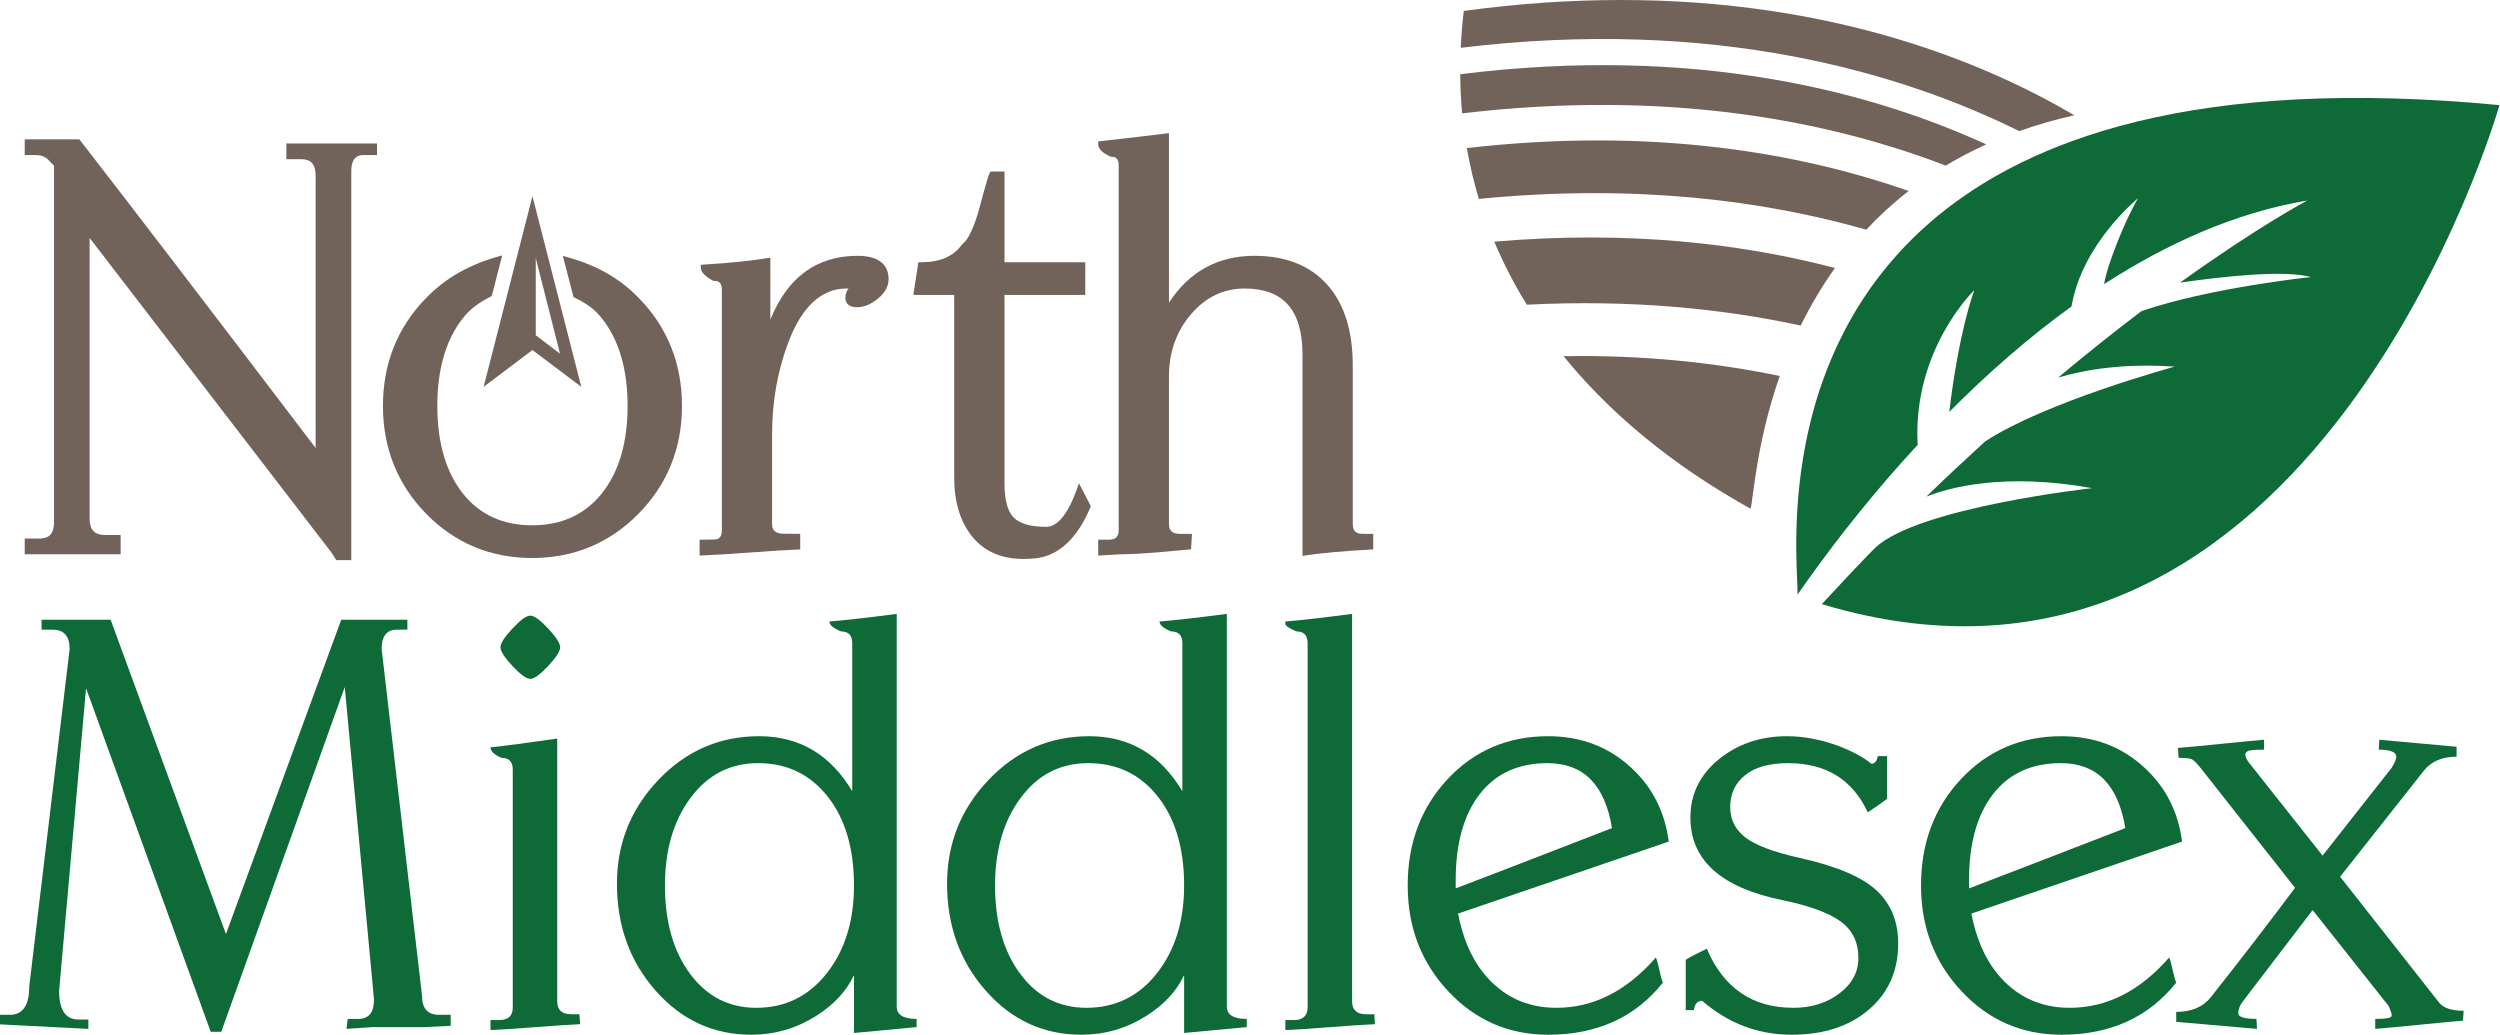
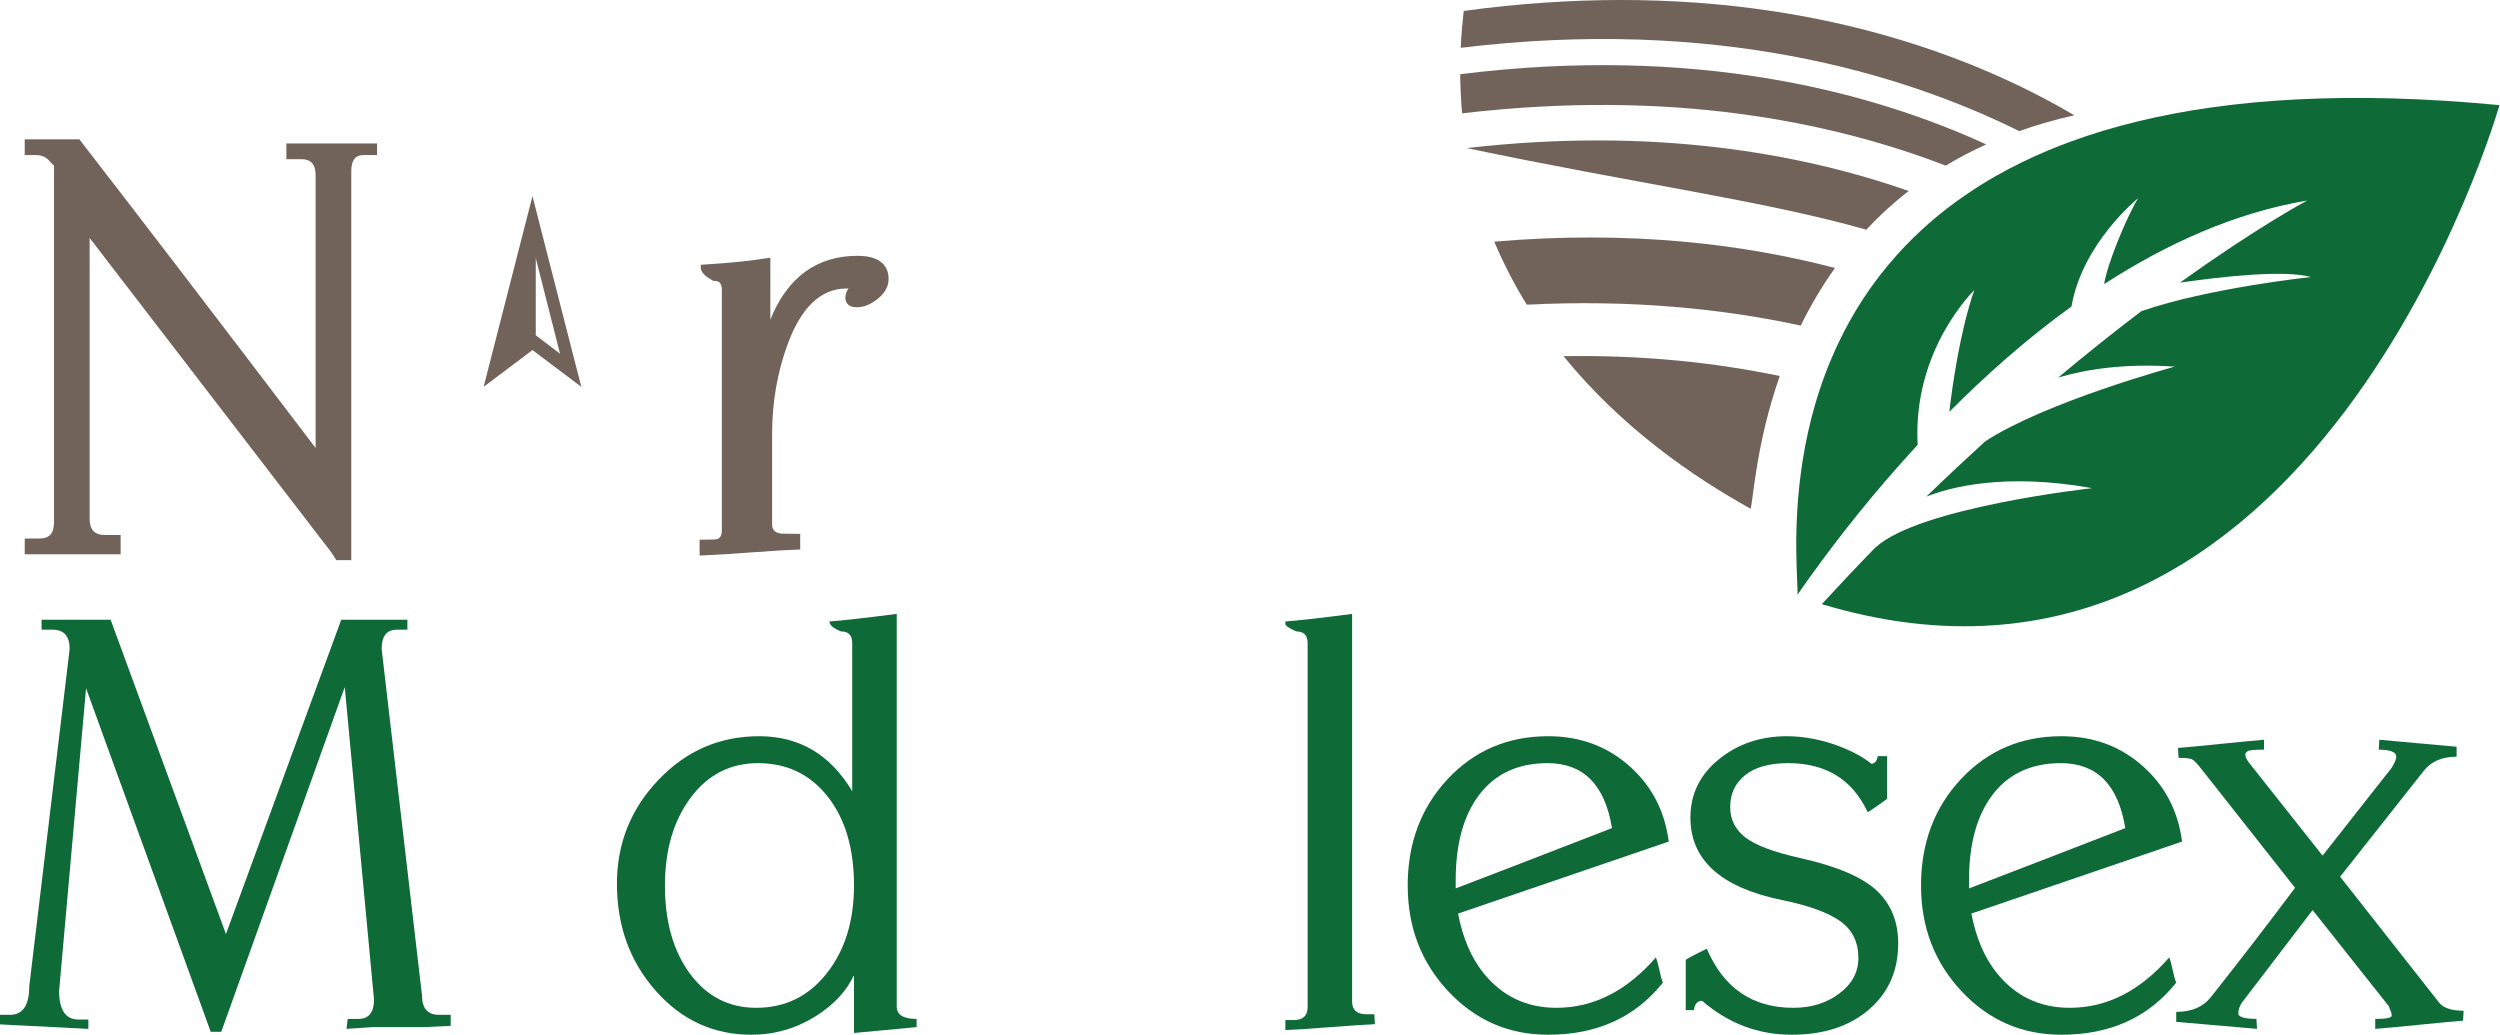
<svg xmlns="http://www.w3.org/2000/svg" width="100%" height="100%" viewBox="0 0 2173 900" version="1.1" xml:space="preserve" style="fill-rule:evenodd;clip-rule:evenodd;stroke-linejoin:round;stroke-miterlimit:2;">
  <g transform="matrix(1,0,0,1,0,-0.687)">
    <g transform="matrix(4.167,0,0,4.167,0,0)">
      <path d="M304.59,15.643C304.612,18.425 304.739,21.152 304.987,23.81C348.258,18.714 381.757,25.44 405.858,34.712C408.497,33.12 411.313,31.647 414.311,30.287C390.203,19.245 353.687,9.534 304.59,15.643Z" style="fill:rgb(113,99,90);" />
    </g>
    <g transform="matrix(4.167,0,0,4.167,0,0)">
      <path d="M311.691,50.569C313.654,55.22 315.936,59.616 318.482,63.722C340.288,62.616 359.281,64.551 375.618,68.076C377.578,64.074 379.938,60.022 382.761,56.066C363.514,51.021 339.837,48.159 311.691,50.569Z" style="fill:rgb(113,99,90);" />
    </g>
    <g transform="matrix(4.167,0,0,4.167,0,0)">
      <path d="M305.332,2.44C305.019,5.057 304.813,7.618 304.695,10.138C357.685,3.703 396.536,15.318 421.194,27.511C424.78,26.236 428.607,25.125 432.683,24.207C413.844,13.128 382.313,0.145 338.029,0.165C327.81,0.17 316.911,0.868 305.332,2.44Z" style="fill:rgb(113,99,90);" />
    </g>
    <g transform="matrix(4.167,0,0,4.167,0,0)">
-       <path d="M305.965,31.052C306.607,34.718 307.456,38.255 308.479,41.657C341.076,38.456 367.936,41.991 389.289,48.076C391.927,45.252 394.868,42.537 398.14,40.001C375.321,32.033 344.612,26.615 305.965,31.052Z" style="fill:rgb(113,99,90);" />
+       <path d="M305.965,31.052C341.076,38.456 367.936,41.991 389.289,48.076C391.927,45.252 394.868,42.537 398.14,40.001C375.321,32.033 344.612,26.615 305.965,31.052Z" style="fill:rgb(113,99,90);" />
    </g>
    <g transform="matrix(4.167,0,0,4.167,0,0)">
      <path d="M365.163,106.282C365.722,104.341 366.319,92.686 371.237,78.596C358.033,75.851 343.036,74.178 326.143,74.46C338.282,89.419 353.196,99.641 365.163,106.282Z" style="fill:rgb(113,99,90);" />
    </g>
    <g transform="matrix(4.167,0,0,4.167,0,0)">
      <path d="M445.988,25.467C441.007,26.673 436.367,28.076 432.048,29.655C430.338,30.281 428.677,30.93 427.064,31.608C423.211,33.226 419.639,34.994 416.33,36.873C414.119,38.134 412.022,39.446 410.041,40.812C407.324,42.671 404.811,44.614 402.487,46.643C400.064,48.764 397.838,50.945 395.813,53.196C393.038,56.275 390.614,59.455 388.511,62.695C386.582,65.671 384.91,68.686 383.481,71.706C381.389,76.094 379.779,80.503 378.547,84.773C377.445,88.611 376.647,92.346 376.074,95.902C373.689,110.633 375.143,122.212 374.93,124.226C375.824,122.929 376.842,121.487 377.968,119.932C383.111,112.795 390.621,103.102 400.01,92.948C398.897,73.09 411.816,60.694 411.816,60.694C408.805,69.346 407.195,81.037 406.605,86.078C414.19,78.453 422.743,70.84 432.097,64.09L432.097,64.089C434.35,50.882 445.988,41.511 445.988,41.511C443.366,45.878 439.452,55.59 438.906,59.428C451.868,51.04 466.146,44.535 481.28,41.991C481.28,41.991 471.158,47.311 454.738,59.118C463.725,57.821 476.512,56.422 482.036,57.951C482.036,57.951 460.691,60.218 446.68,65.069C441.347,69.106 435.533,73.716 429.324,78.915C435.289,77.16 443.297,75.935 453.621,76.641C453.621,76.641 426.651,83.995 414.072,92.249C410.091,95.875 406.007,99.695 401.817,103.758C406.448,101.906 417.924,98.672 436.411,101.991C436.411,101.991 400.252,105.962 391.203,114.374L391.471,114.078C387.711,117.915 383.881,121.991 380.016,126.182C482.941,157.169 521.367,22.094 521.367,22.094C490.057,19.097 465.41,20.767 445.988,25.467Z" style="fill:rgb(14,106,55);" />
    </g>
    <g transform="matrix(4.167,0,0,4.167,0,0)">
      <path d="M84.978,129.437L84.978,131.513L82.778,131.513C80.661,131.513 79.605,132.853 79.605,135.537L88.029,207.826C88.029,210.508 89.208,211.848 91.57,211.848L94.012,211.848L94.012,214.145L88.397,214.414L77.654,214.414L72.282,214.779L72.522,212.704L74.723,212.704C76.918,212.704 78.016,211.362 78.016,208.675L71.913,143.478L46.153,215.389L43.955,215.389L17.95,143.721L12.331,206.844C12.331,210.832 13.674,212.827 16.362,212.827L18.437,212.827L18.437,214.779L0,213.841L0,211.848L2.076,211.848C4.762,211.848 6.106,209.855 6.106,205.866L14.529,135.54C14.529,132.855 13.349,131.513 10.99,131.513L8.67,131.513L8.67,129.437L23.076,129.437L47.131,195L71.182,129.437L84.978,129.437Z" style="fill:rgb(14,106,55);" />
    </g>
    <g transform="matrix(4.167,0,0,4.167,0,0)">
-       <path d="M116.232,209.041C116.232,210.832 117.209,211.728 119.164,211.728L120.874,211.728L120.994,213.803C118.96,213.884 115.868,214.089 111.716,214.414C107.565,214.738 104.431,214.942 102.314,215.024L102.314,212.948L104.024,212.948C105.979,212.948 106.956,212.093 106.956,210.384L106.956,160.693C106.956,159.065 106.181,158.251 104.633,158.251C103.086,157.6 102.314,156.868 102.314,156.053C105.406,155.73 110.046,155.12 116.232,154.222L116.232,209.041ZM104.393,135.174C104.393,134.363 105.223,133.06 106.895,131.268C108.563,129.48 109.804,128.583 110.618,128.583C111.431,128.583 112.674,129.48 114.341,131.268C116.007,133.06 116.844,134.363 116.844,135.174C116.844,135.991 116.007,137.293 114.341,139.082C112.674,140.873 111.431,141.768 110.618,141.768C109.804,141.768 108.563,140.873 106.895,139.082C105.223,137.293 104.393,135.991 104.393,135.174Z" style="fill:rgb(14,106,55);" />
-     </g>
+       </g>
    <g transform="matrix(4.167,0,0,4.167,0,0)">
      <path d="M178.135,203.548C176.591,206.886 173.952,209.735 170.217,212.093C166.075,214.699 161.568,216 156.7,216C148.823,216 142.184,212.948 136.785,206.844C131.387,200.739 128.688,193.29 128.688,184.5C128.688,176.119 131.575,168.894 137.355,162.83C143.135,156.766 150.133,153.732 158.356,153.732C166.737,153.732 173.208,157.561 177.767,165.21L177.767,134.321C177.767,132.694 176.992,131.878 175.45,131.878C173.818,131.228 173.005,130.537 173.005,129.803C176.101,129.559 180.779,129.031 187.046,128.216L187.046,210.141C187.046,211.848 188.428,212.704 191.199,212.704L191.199,214.414C185.775,214.903 181.421,215.308 178.135,215.635L178.135,203.548ZM178.135,184.867C178.135,177.136 176.303,170.948 172.641,166.31C168.977,161.669 164.134,159.349 158.112,159.349C152.331,159.349 147.65,161.751 144.07,166.552C140.487,171.357 138.699,177.462 138.699,184.867C138.699,192.436 140.446,198.583 143.949,203.303C147.447,208.023 152.045,210.384 157.745,210.384C163.767,210.384 168.672,207.986 172.459,203.18C176.243,198.38 178.135,192.275 178.135,184.867Z" style="fill:rgb(14,106,55);" />
    </g>
    <g transform="matrix(4.167,0,0,4.167,0,0)">
-       <path d="M246.998,203.548C245.453,206.886 242.813,209.735 239.079,212.093C234.936,214.699 230.431,216 225.561,216C217.684,216 211.045,212.948 205.647,206.844C200.249,200.739 197.549,193.29 197.549,184.5C197.549,176.119 200.437,168.894 206.219,162.83C211.998,156.766 218.995,153.732 227.218,153.732C235.599,153.732 242.07,157.561 246.628,165.21L246.628,134.321C246.628,132.694 245.853,131.878 244.312,131.878C242.68,131.228 241.867,130.537 241.867,129.803C244.962,129.559 249.641,129.031 255.908,128.216L255.908,210.141C255.908,211.848 257.29,212.704 260.061,212.704L260.061,214.414C254.637,214.903 250.283,215.308 246.998,215.635L246.998,203.548ZM246.998,184.867C246.998,177.136 245.165,170.948 241.505,166.31C237.839,161.669 232.996,159.349 226.975,159.349C221.194,159.349 216.511,161.751 212.932,166.552C209.349,171.357 207.56,177.462 207.56,184.867C207.56,192.436 209.31,198.583 212.811,203.303C216.309,208.023 220.909,210.384 226.609,210.384C232.63,210.384 237.533,207.986 241.321,203.18C245.104,198.38 246.998,192.275 246.998,184.867Z" style="fill:rgb(14,106,55);" />
-     </g>
+       </g>
    <g transform="matrix(4.167,0,0,4.167,0,0)">
      <path d="M268.117,130.292L268.117,129.803C271.207,129.559 275.848,129.031 282.035,128.216L282.035,209.041C282.035,210.832 283.014,211.728 284.964,211.728L286.674,211.728L286.797,213.803C284.761,213.884 281.671,214.089 277.52,214.414C273.368,214.738 270.235,214.942 268.117,215.024L268.117,212.948L269.827,212.948C271.779,212.948 272.758,212.054 272.758,210.262L272.758,134.321C272.758,132.694 271.982,131.878 270.438,131.878C268.89,131.228 268.117,130.7 268.117,130.292Z" style="fill:rgb(14,106,55);" />
    </g>
    <g transform="matrix(4.167,0,0,4.167,0,0)">
      <path d="M346.865,205.134C341.088,212.379 333.11,216 322.937,216C314.714,216 307.777,212.99 302.119,206.966C296.463,200.943 293.635,193.579 293.635,184.867C293.635,175.997 296.421,168.589 301.997,162.646C307.571,156.707 314.553,153.732 322.937,153.732C329.69,153.732 335.431,155.891 340.152,160.204C344.628,164.275 347.272,169.444 348.088,175.708L304.135,190.728C305.11,195.776 306.859,199.883 309.383,203.058C313.292,207.942 318.376,210.384 324.646,210.384C332.379,210.384 339.296,206.886 345.403,199.883C345.646,200.454 345.889,201.332 346.133,202.509C346.378,203.69 346.624,204.566 346.865,205.134ZM303.646,185.477C310.891,182.711 321.756,178.52 336.244,172.902C334.78,163.867 330.301,159.349 322.815,159.349C316.71,159.349 311.989,161.507 308.651,165.821C305.313,170.136 303.646,176.119 303.646,183.767L303.646,185.477Z" style="fill:rgb(14,106,55);" />
    </g>
    <g transform="matrix(4.167,0,0,4.167,0,0)">
      <path d="M395.946,196.953C395.946,202.653 393.912,207.251 389.842,210.75C385.771,214.25 380.398,216 373.729,216C366.722,216 360.498,213.64 355.045,208.92C354.07,208.92 353.498,209.573 353.338,210.873L351.627,210.873L351.627,200.373C352.117,200.048 352.848,199.639 353.824,199.152C354.801,198.663 355.532,198.297 356.022,198.052C359.521,206.275 365.546,210.384 374.09,210.384C377.836,210.384 381.028,209.39 383.674,207.392C386.318,205.4 387.644,202.938 387.644,200.006C387.644,196.668 386.379,194.106 383.859,192.315C381.337,190.525 377.307,189.059 371.771,187.918C358.992,185.313 352.604,179.578 352.604,170.704C352.604,165.821 354.578,161.773 358.525,158.557C362.472,155.342 367.215,153.732 372.748,153.732C376.248,153.732 379.872,154.427 383.615,155.808C386.546,156.951 388.783,158.17 390.333,159.472C391.065,159.472 391.511,158.944 391.674,157.883L393.626,157.883L393.626,166.797C392.324,167.775 390.981,168.709 389.598,169.606C386.424,162.768 380.886,159.349 372.996,159.349C369.087,159.349 366.096,160.186 364.019,161.853C361.945,163.522 360.904,165.741 360.904,168.507C360.904,171.112 361.962,173.229 364.081,174.856C366.194,176.484 369.982,177.908 375.438,179.13C383.085,180.837 388.419,183.096 391.429,185.904C394.441,188.712 395.946,192.396 395.946,196.953Z" style="fill:rgb(14,106,55);" />
    </g>
    <g transform="matrix(4.167,0,0,4.167,0,0)">
      <path d="M453.939,205.134C448.16,212.379 440.185,216 430.011,216C421.785,216 414.85,212.99 409.194,206.966C403.535,200.943 400.708,193.579 400.708,184.867C400.708,175.997 403.499,168.589 409.071,162.646C414.644,156.707 421.626,153.732 430.011,153.732C436.763,153.732 442.504,155.891 447.225,160.204C451.702,164.275 454.348,169.444 455.159,175.708L411.206,190.728C412.185,195.776 413.932,199.883 416.457,203.058C420.365,207.942 425.45,210.384 431.721,210.384C439.452,210.384 446.368,206.886 452.477,199.883C452.719,200.454 452.963,201.332 453.207,202.509C453.45,203.69 453.698,204.566 453.939,205.134ZM410.723,185.477C417.962,182.711 428.828,178.52 443.316,172.902C441.854,163.867 437.375,159.349 429.888,159.349C423.781,159.349 419.063,161.507 415.725,165.821C412.387,170.136 410.722,176.119 410.722,183.767L410.723,185.477Z" style="fill:rgb(14,106,55);" />
    </g>
    <g transform="matrix(4.167,0,0,4.167,0,0)">
      <path d="M505.589,160.937L488.128,183.038L508.764,209.286C509.654,210.425 511.366,210.996 513.89,210.996L513.767,213.07C511.732,213.237 508.68,213.519 504.612,213.924C500.539,214.333 497.487,214.615 495.453,214.779L495.453,212.704C497.651,212.704 498.791,212.502 498.872,212.093L498.873,211.728C498.873,211.564 498.667,210.996 498.262,210.017L482.392,189.995L467.862,209.014C467.208,209.83 466.886,210.69 466.886,211.59C466.964,212.326 468.228,212.695 470.67,212.695L470.79,214.779L453.942,213.314L453.942,211.239C457.116,211.239 459.516,210.222 461.146,208.186C467.333,200.373 473.188,192.762 478.726,185.355L459.195,160.571C458.295,159.432 457.645,158.76 457.236,158.557C456.83,158.353 455.895,158.251 454.434,158.251L454.307,156.176C456.342,156.014 459.353,155.73 463.344,155.321C467.333,154.915 470.304,154.629 472.258,154.466L472.258,156.533C470.221,156.533 469.061,156.655 468.777,156.897C468.489,157.14 468.35,157.343 468.35,157.503C468.35,157.989 468.594,158.557 469.081,159.204L484.466,178.639L498.873,160.328C499.522,159.27 499.85,158.495 499.85,158.006L499.729,157.518C499.317,156.868 498.141,156.542 496.188,156.542L496.31,154.466L512.426,155.931L512.426,158.006C509.414,158.006 507.132,158.984 505.589,160.937Z" style="fill:rgb(14,106,55);" />
    </g>
    <g transform="matrix(4.167,0,0,4.167,0,0)">
      <path d="M59.734,33.366L62.779,33.366C64.896,33.366 65.837,34.423 65.837,36.791L65.837,93.608C44.212,65.175 27.697,43.6 16.738,29.464L16.557,29.23L5.156,29.23L5.156,32.511L7.471,32.511C8.748,32.511 9.711,32.953 10.465,33.922L11.266,34.721L11.266,109.071C11.266,111.44 10.321,112.497 8.206,112.497L5.156,112.497L5.156,115.778L25.164,115.778L25.164,111.765L22.001,111.765C19.714,111.765 18.697,110.707 18.697,108.337L18.697,49.799L69.108,115.376L70.14,116.998L73.274,116.998L73.274,35.942C73.274,32.866 74.741,32.511 75.843,32.511L78.646,32.511L78.646,30.085L59.734,30.085L59.734,33.366Z" style="fill:rgb(113,99,90);" />
    </g>
    <g transform="matrix(4.167,0,0,4.167,0,0)">
      <path d="M178.887,53.525C170.376,53.525 164.266,57.995 160.688,66.823L160.688,53.909L159.986,54.021C156.524,54.588 152.07,55.036 146.739,55.359L146.172,55.393L146.172,55.961C146.172,56.872 146.969,57.738 148.684,58.685L148.819,58.761L148.975,58.761C149.764,58.761 150.573,58.979 150.573,60.601L150.573,110.78C150.573,112.142 149.967,112.499 149.557,112.638C149.438,112.668 148.897,112.741 146.533,112.741L145.93,112.741L145.93,116.045L146.555,116.023C148.754,115.94 152.087,115.734 156.466,115.411C160.836,115.087 164.158,114.881 166.332,114.801L166.917,114.779L166.917,111.52L166.312,111.52C163.342,111.52 162.833,111.45 162.801,111.463L162.634,111.408C161.54,111.215 161.052,110.608 161.052,109.437L161.052,90.757C161.052,84.104 162.151,77.768 164.314,71.918C167.135,64.241 171.258,60.348 176.566,60.348L176.993,60.342C176.553,60.918 176.335,61.578 176.335,62.309C176.335,62.893 176.57,64.254 178.766,64.254C180.205,64.254 181.668,63.655 183.114,62.471C184.599,61.258 185.354,59.89 185.354,58.403C185.354,56.179 184.228,53.525 178.887,53.525Z" style="fill:rgb(113,99,90);" />
    </g>
    <g transform="matrix(4.167,0,0,4.167,0,0)">
-       <path d="M224.594,102.275C222.744,107.437 220.593,110.054 218.202,110.054C214.971,110.054 212.688,109.398 211.429,108.1C210.165,106.804 209.528,104.418 209.528,101.013L209.528,61.691L226.376,61.691L226.376,54.87L209.528,54.87L209.528,35.944L206.625,35.944L206.45,36.239C206.327,36.446 206.043,36.927 204.192,43.952C203.093,47.792 201.933,50.193 200.75,51.084L200.62,51.213C198.852,53.673 196.058,54.87 192.073,54.87L191.555,54.87L190.518,61.691L199.039,61.691L199.039,99.793C199.039,104.875 200.296,109.008 202.779,112.074C205.284,115.18 208.871,116.755 213.44,116.755C214.261,116.755 215.117,116.714 216.082,116.627C219.498,116.199 222.432,114.265 224.8,110.883C225.803,109.464 226.687,107.821 227.431,106.001L227.533,105.744L225.061,100.973L224.594,102.275Z" style="fill:rgb(113,99,90);" />
-     </g>
+       </g>
    <g transform="matrix(4.167,0,0,4.167,0,0)">
-       <path d="M284.255,111.52C282.797,111.52 282.174,110.898 282.174,109.437L282.174,76.35C282.174,69.151 280.377,63.491 276.829,59.526C273.268,55.545 268.166,53.525 261.668,53.525C254.042,53.525 248.054,56.811 243.837,63.299L243.837,27.932L243.161,28.015C237.138,28.746 232.622,29.276 229.616,29.599L229.078,29.657L229.078,30.199C229.078,31.204 229.914,32.063 231.636,32.825L231.879,32.877C232.609,32.877 233.347,33.096 233.347,34.717L233.347,110.658C233.347,112.118 232.725,112.741 231.268,112.741L229.078,112.741L229.078,116.061L229.718,116.02C233.077,115.81 233.89,115.778 234.074,115.778C235.799,115.778 238.156,115.653 241.09,115.409C244.667,115.084 246.946,114.881 247.922,114.799L248.442,114.755L248.637,111.52L246.164,111.52C244.534,111.52 243.837,110.898 243.837,109.437L243.837,78.67C243.837,73.632 245.389,69.265 248.453,65.691C251.493,62.145 255.24,60.348 259.592,60.348C267.732,60.348 271.688,64.863 271.688,74.153L271.688,116.122L272.38,116.014C275.509,115.533 280.048,115.124 285.874,114.799L286.445,114.768L286.445,111.52L284.255,111.52Z" style="fill:rgb(113,99,90);" />
-     </g>
+       </g>
    <g transform="matrix(4.167,0,0,4.167,0,0)">
      <path d="M120.871,79.358L111.592,43.134L111.067,41.086L110.541,43.134L101.264,79.358L100.877,80.854L102.114,79.928L111.067,73.18L120.021,79.928L121.257,80.854L120.871,79.358ZM111.756,70.095L111.756,53.992L116.816,73.947L111.756,70.095Z" style="fill:rgb(113,99,90);" />
    </g>
    <g transform="matrix(4.167,0,0,4.167,0,0)">
-       <path d="M104.752,53.434C97.856,55.304 93.037,58.087 88.904,62.306C82.917,68.415 79.879,75.992 79.879,84.825C79.879,93.66 82.917,101.238 88.904,107.345C94.893,113.46 102.331,116.561 111.006,116.561C119.682,116.561 127.138,113.46 133.165,107.348C139.197,101.238 142.255,93.661 142.255,84.825C142.255,75.995 139.217,68.418 133.229,62.306C129.136,58.128 124.352,55.355 117.402,53.543L119.637,62.145C122.811,63.653 124.271,64.974 125.551,66.581C129.106,71.051 130.912,77.189 130.912,84.825C130.912,92.465 129.106,98.602 125.551,103.068C122.027,107.495 117.135,109.739 111.006,109.739C104.877,109.739 100.004,107.495 96.524,103.07C93.003,98.605 91.222,92.466 91.222,84.825C91.222,77.186 93.003,71.048 96.524,66.58C97.859,64.884 99.397,63.51 102.585,61.91L104.752,53.434Z" style="fill:rgb(113,99,90);" />
-     </g>
+       </g>
  </g>
</svg>